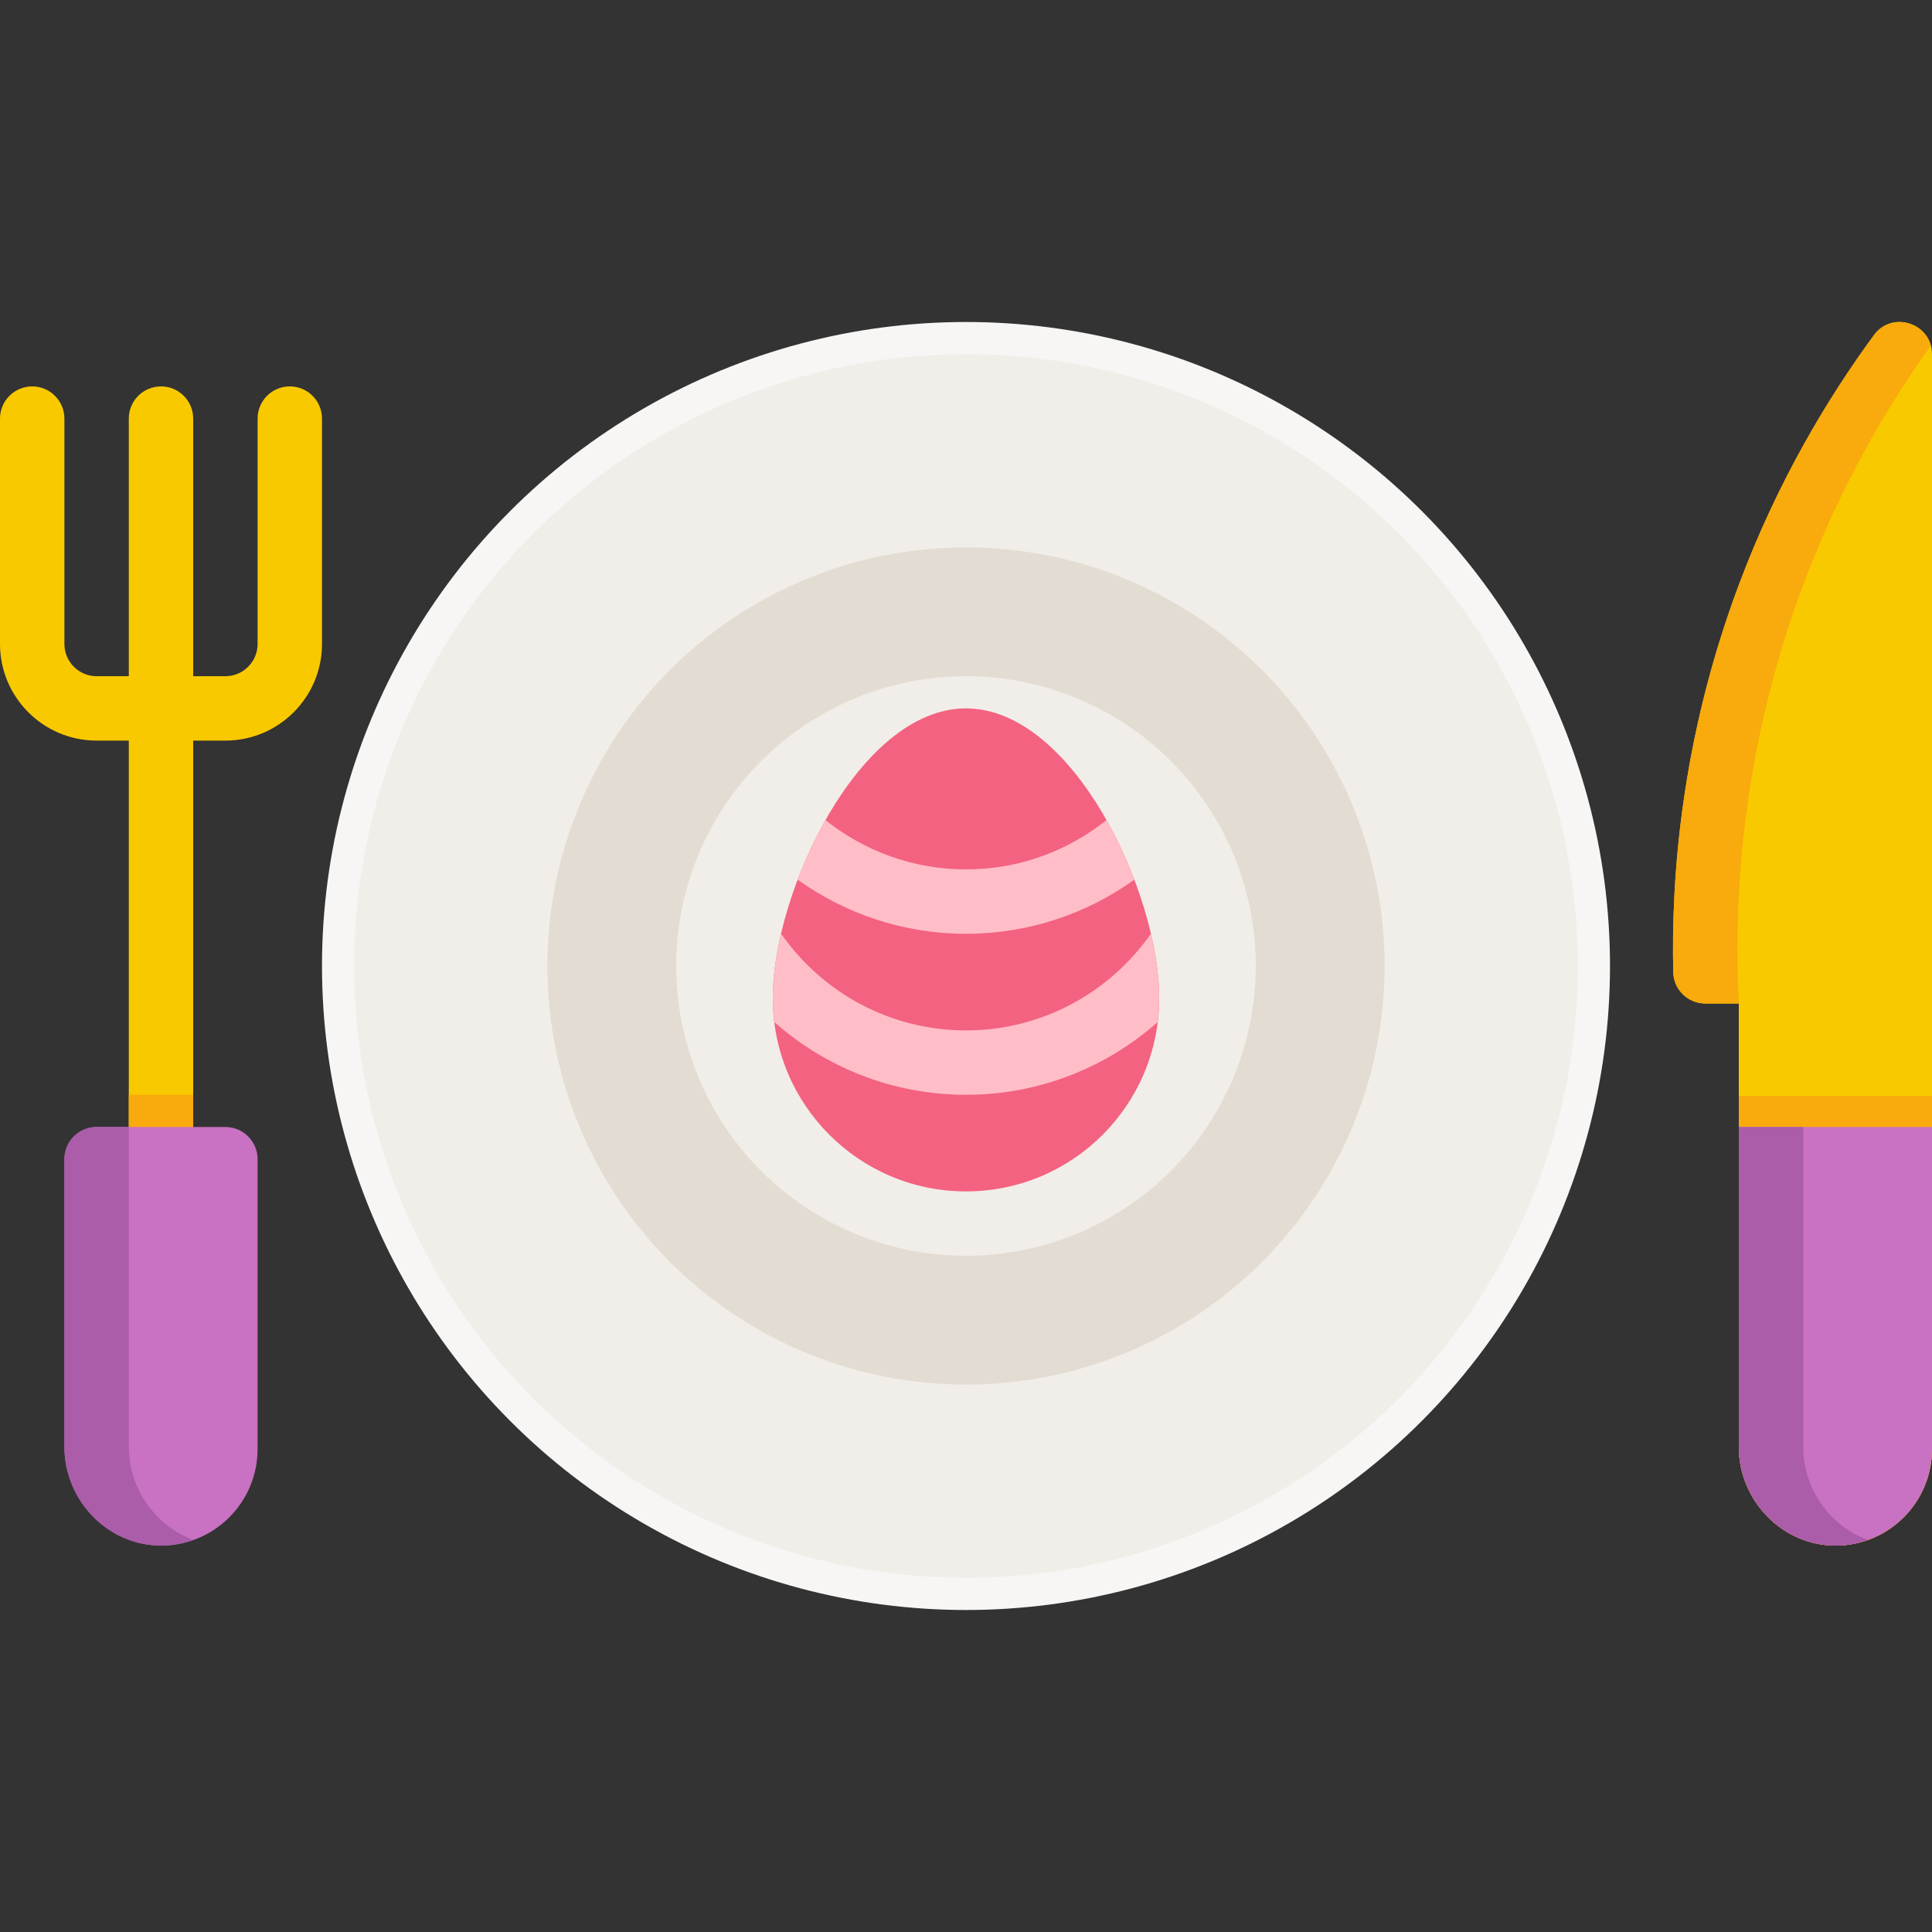
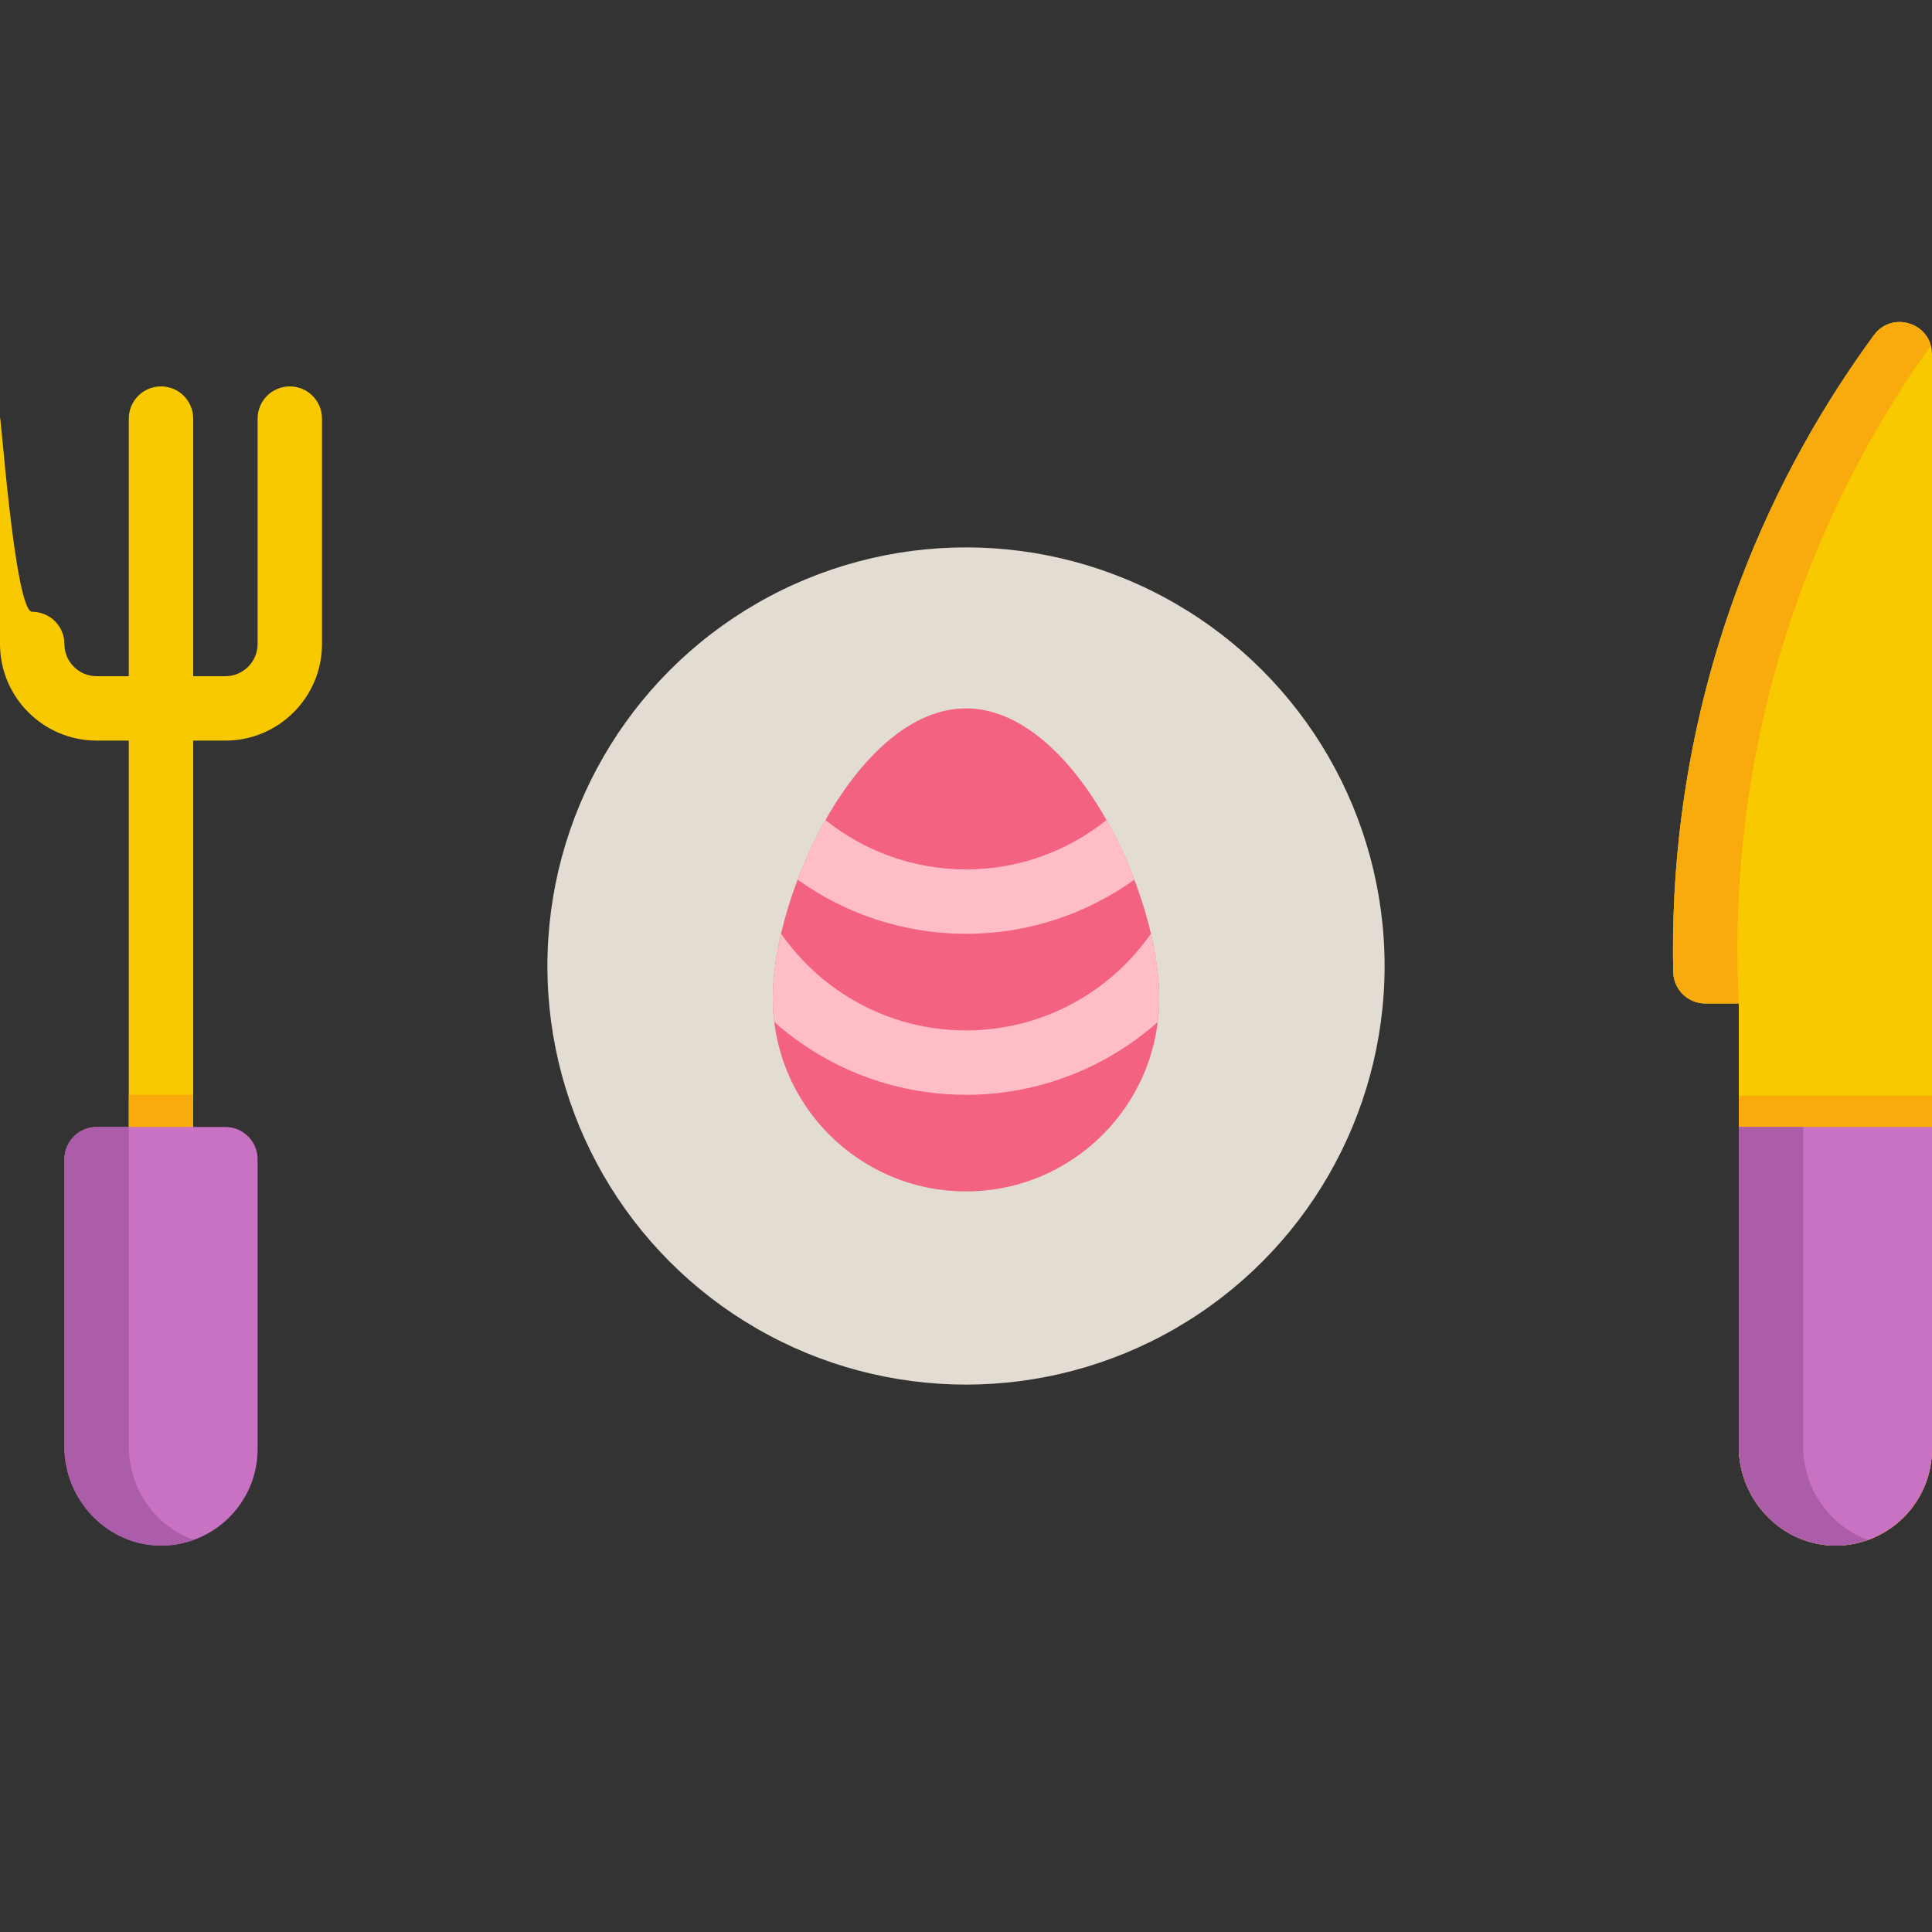
<svg xmlns="http://www.w3.org/2000/svg" height="800px" width="800px" id="Layer_1" viewBox="0 0 512 512" xml:space="preserve">
  <rect x="0" y="0" width="512" height="512" fill="#333333" stroke="none" />
-   <circle style="fill:#F8F6F4;" cx="256" cy="256" r="170.667" />
-   <circle style="fill:#F1EDE8;" cx="256" cy="256" r="162.133" />
  <circle style="fill:#E3DCD2;" cx="256" cy="256" r="110.933" />
-   <circle style="fill:#F1EDE8;" cx="256" cy="256" r="76.8" />
  <path style="fill:#F36280;" d="M204.8,264.533c0-28.277,22.923-76.8,51.2-76.8c28.277,0,51.2,48.523,51.2,76.8 s-22.923,51.2-51.2,51.2S204.8,292.811,204.8,264.533z" />
  <g>
    <path style="fill:#FFBDC7;" d="M305.008,247.424c-10.803,15.485-28.737,25.643-49.008,25.643s-38.205-10.158-49.008-25.643  c-1.424,6.099-2.192,11.942-2.192,17.109c0,2.145,0.147,4.256,0.403,6.332c13.55,11.978,31.333,19.268,50.797,19.268  c19.464,0,37.247-7.291,50.797-19.268c0.256-2.077,0.403-4.187,0.403-6.332C307.2,259.366,306.432,253.523,305.008,247.424z" />
    <path style="fill:#FFBDC7;" d="M218.763,217.323c-2.845,5.036-5.327,10.39-7.379,15.796c12.587,9.018,27.986,14.348,44.617,14.348  c16.63,0,32.03-5.33,44.617-14.349c-2.052-5.406-4.533-10.761-7.379-15.796C283.018,225.495,270.075,230.4,256,230.4  C241.925,230.4,228.982,225.495,218.763,217.323z" />
  </g>
-   <path style="fill:#F9C900;" d="M76.8,102.4c-4.713,0-8.533,3.821-8.533,8.533v59.733c0,4.705-3.828,8.533-8.533,8.533H51.2v-68.267 c0-4.713-3.821-8.533-8.533-8.533s-8.533,3.821-8.533,8.533V179.2H25.6c-4.705,0-8.533-3.828-8.533-8.533v-59.733 c0-4.713-3.821-8.533-8.533-8.533S0,106.221,0,110.933v59.733c0,14.115,11.485,25.6,25.6,25.6h8.533V307.2 c0,4.713,3.821,8.533,8.533,8.533s8.533-3.821,8.533-8.533V196.267h8.533c14.115,0,25.6-11.485,25.6-25.6v-59.733 C85.333,106.221,81.513,102.4,76.8,102.4z" />
+   <path style="fill:#F9C900;" d="M76.8,102.4c-4.713,0-8.533,3.821-8.533,8.533v59.733c0,4.705-3.828,8.533-8.533,8.533H51.2v-68.267 c0-4.713-3.821-8.533-8.533-8.533s-8.533,3.821-8.533,8.533V179.2H25.6c-4.705,0-8.533-3.828-8.533-8.533c0-4.713-3.821-8.533-8.533-8.533S0,106.221,0,110.933v59.733c0,14.115,11.485,25.6,25.6,25.6h8.533V307.2 c0,4.713,3.821,8.533,8.533,8.533s8.533-3.821,8.533-8.533V196.267h8.533c14.115,0,25.6-11.485,25.6-25.6v-59.733 C85.333,106.221,81.513,102.4,76.8,102.4z" />
  <path style="fill:#F9AA0C;" d="M34.133,307.2c0,4.713,3.821,8.533,8.533,8.533s8.533-3.821,8.533-8.533v-17.067H34.133V307.2z" />
  <path style="fill:#C971C2;" d="M17.067,307.2v76.224c0,14.352,11.745,26.444,26.095,26.172c13.91-0.265,25.105-11.622,25.105-25.596 v-76.8c0-4.713-3.821-8.533-8.533-8.533H25.6C20.887,298.667,17.067,302.487,17.067,307.2z" />
  <path style="fill:#AB5DA9;" d="M34.133,383.423v-84.756H25.6c-4.713,0-8.533,3.821-8.533,8.533v76.223 c0,14.353,11.745,26.445,26.095,26.172c2.846-0.054,5.575-0.579,8.122-1.489C41.303,404.47,34.133,394.637,34.133,383.423z" />
  <path style="fill:#F9C900;" d="M496.609,88.815c-12.176,16.598-25.489,38.636-35.809,66.197 c-15.467,41.306-17.908,78.187-17.374,102.617c0.101,4.628,3.902,8.316,8.531,8.316h8.843v117.478 c0,14.353,11.745,26.445,26.095,26.172C500.805,409.331,512,397.973,512,384V93.894C512,85.667,501.475,82.18,496.609,88.815z" />
  <g>
    <path style="fill:#F9AA0C;" d="M496.609,88.815c-12.176,16.598-25.489,38.636-35.809,66.197  c-15.467,41.306-17.908,78.187-17.374,102.617c0.101,4.628,3.902,8.316,8.531,8.316h8.843l0,0  c-1.243-23.876-0.274-64.624,17.067-110.933c9.763-26.074,22.202-47.195,33.825-63.453  C509.932,85.07,500.985,82.849,496.609,88.815z" />
    <path style="fill:#F9AA0C;" d="M460.8,290.4v93.023c0,14.353,11.745,26.445,26.095,26.172C500.805,409.331,512,397.973,512,384  v-93.6H460.8z" />
  </g>
  <path style="fill:#C971C2;" d="M460.8,298.667v84.757c0,14.352,11.745,26.444,26.095,26.172C500.805,409.331,512,397.973,512,384 v-85.333H460.8z" />
  <path style="fill:#AB5DA9;" d="M477.867,383.423v-84.756H460.8v84.756c0,14.353,11.745,26.445,26.095,26.172 c2.846-0.054,5.575-0.579,8.122-1.489C485.037,404.47,477.867,394.637,477.867,383.423z" />
</svg>